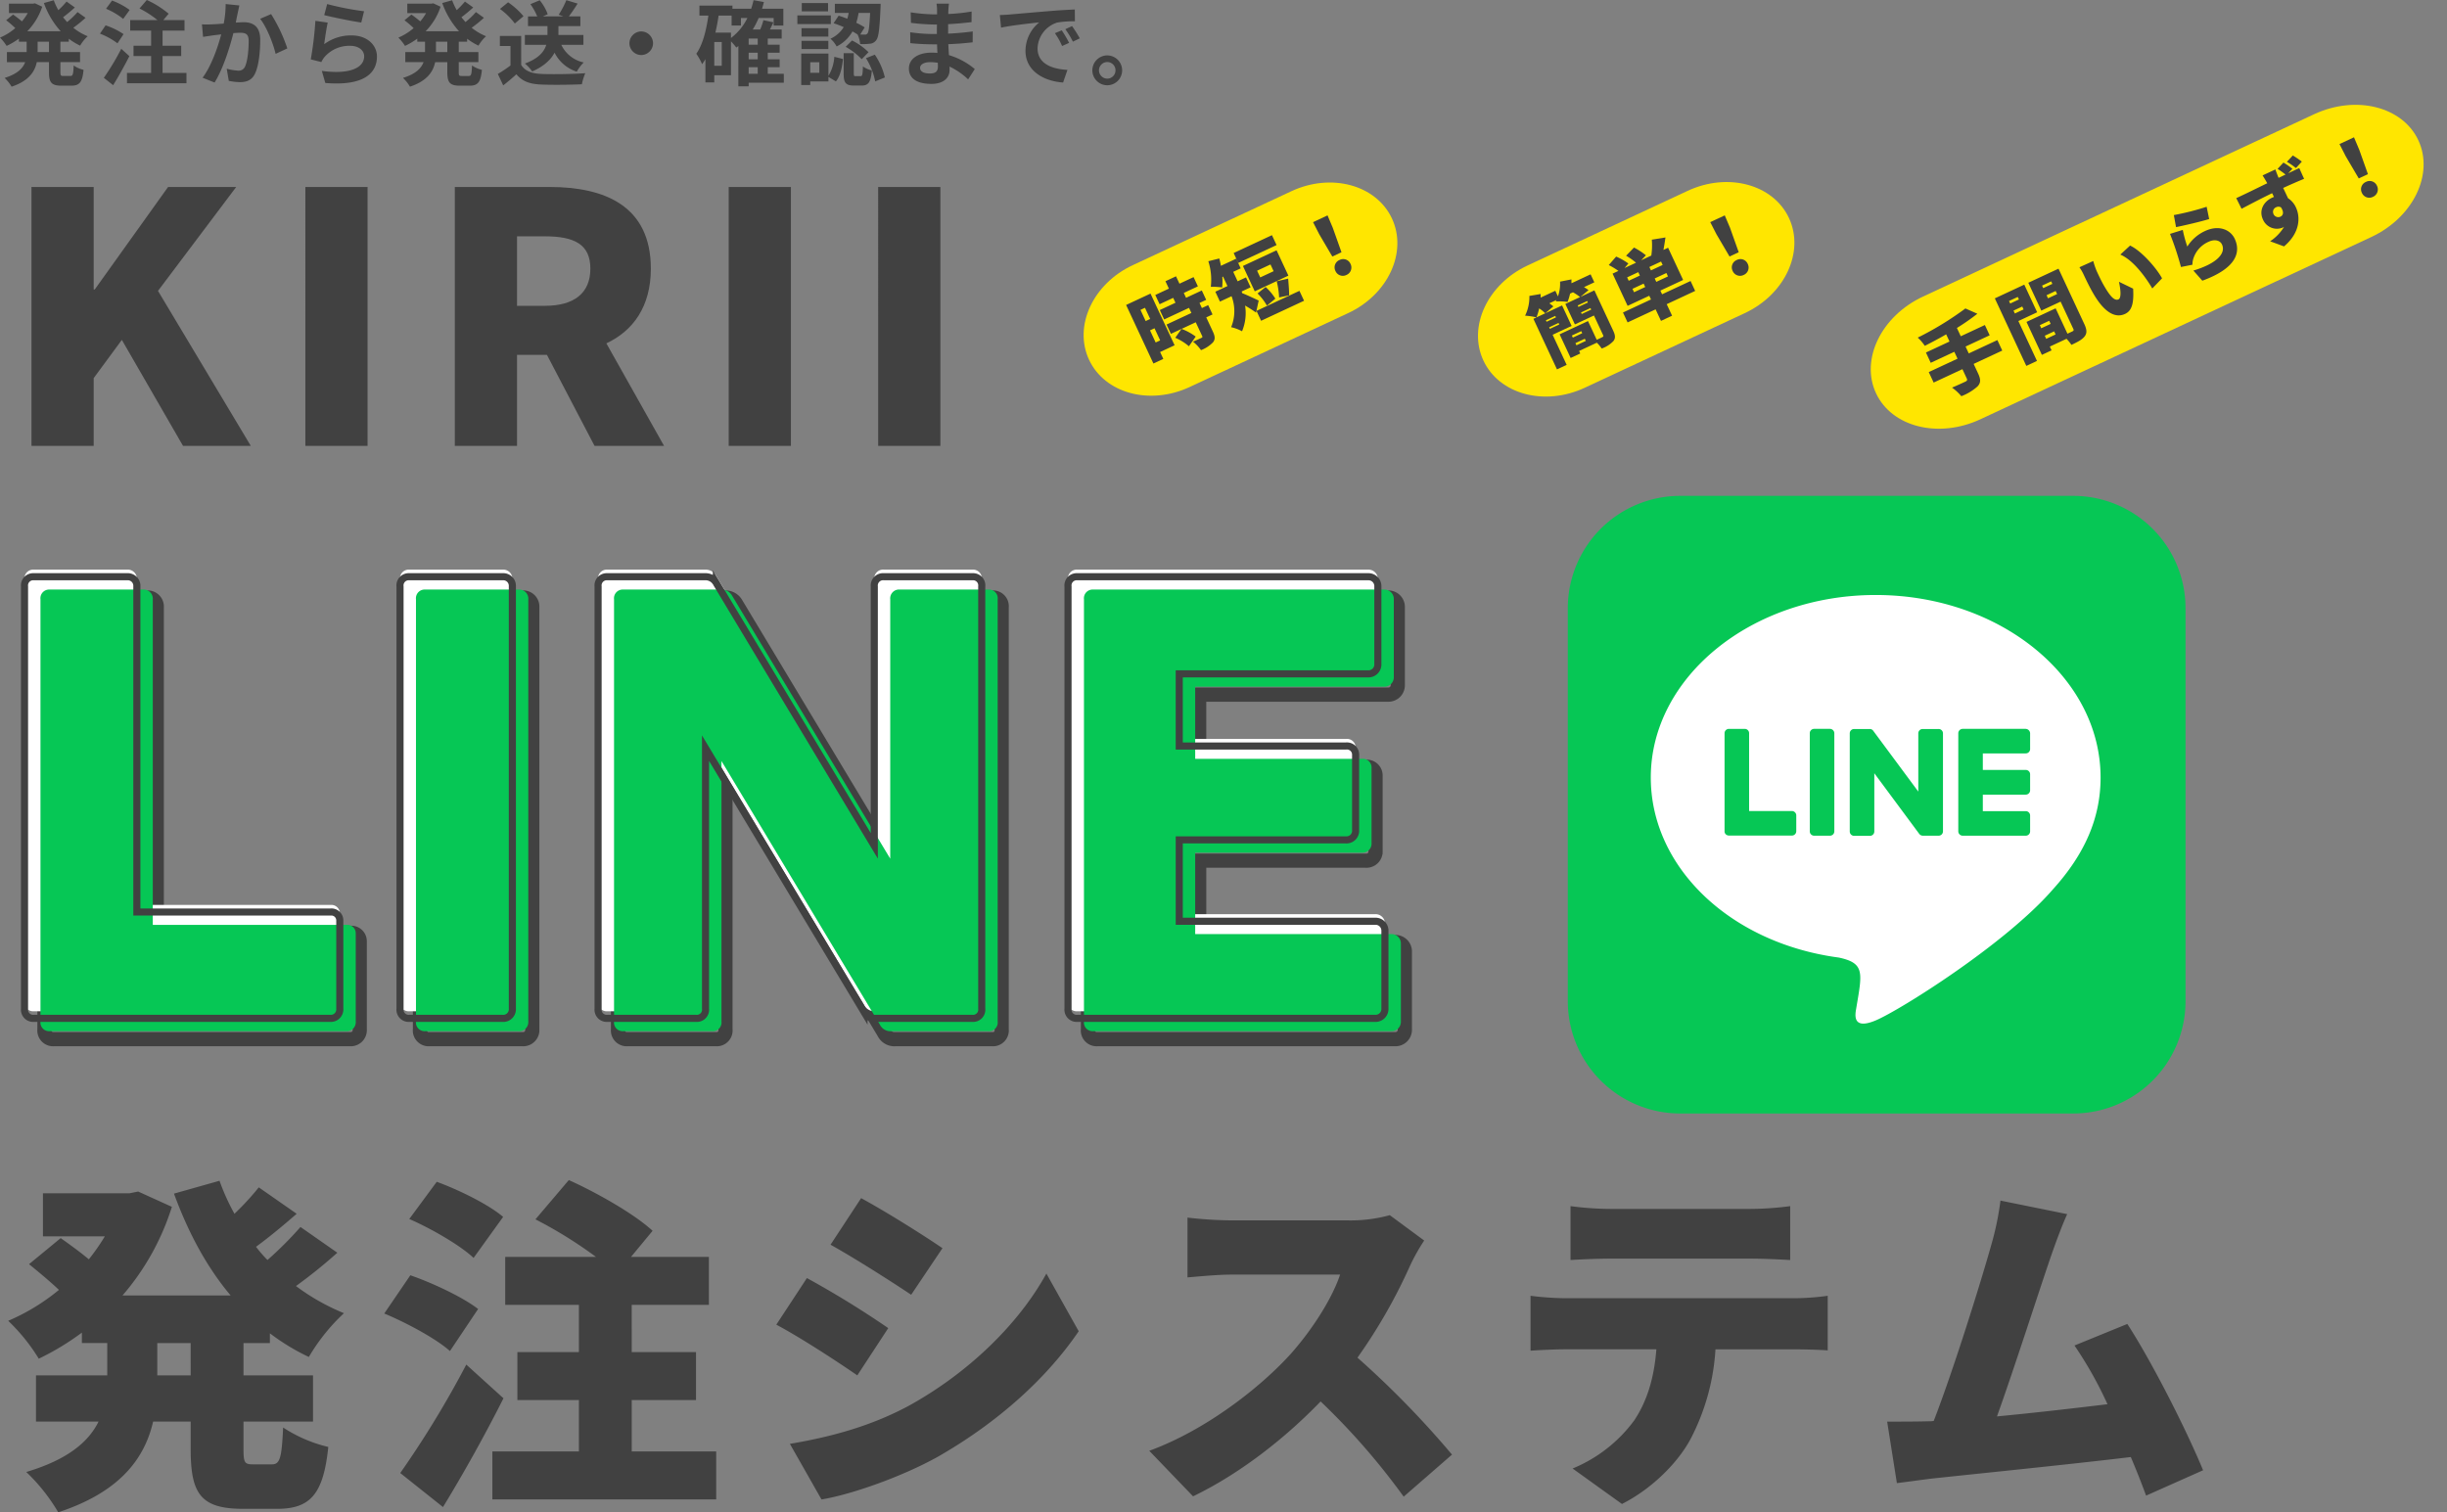
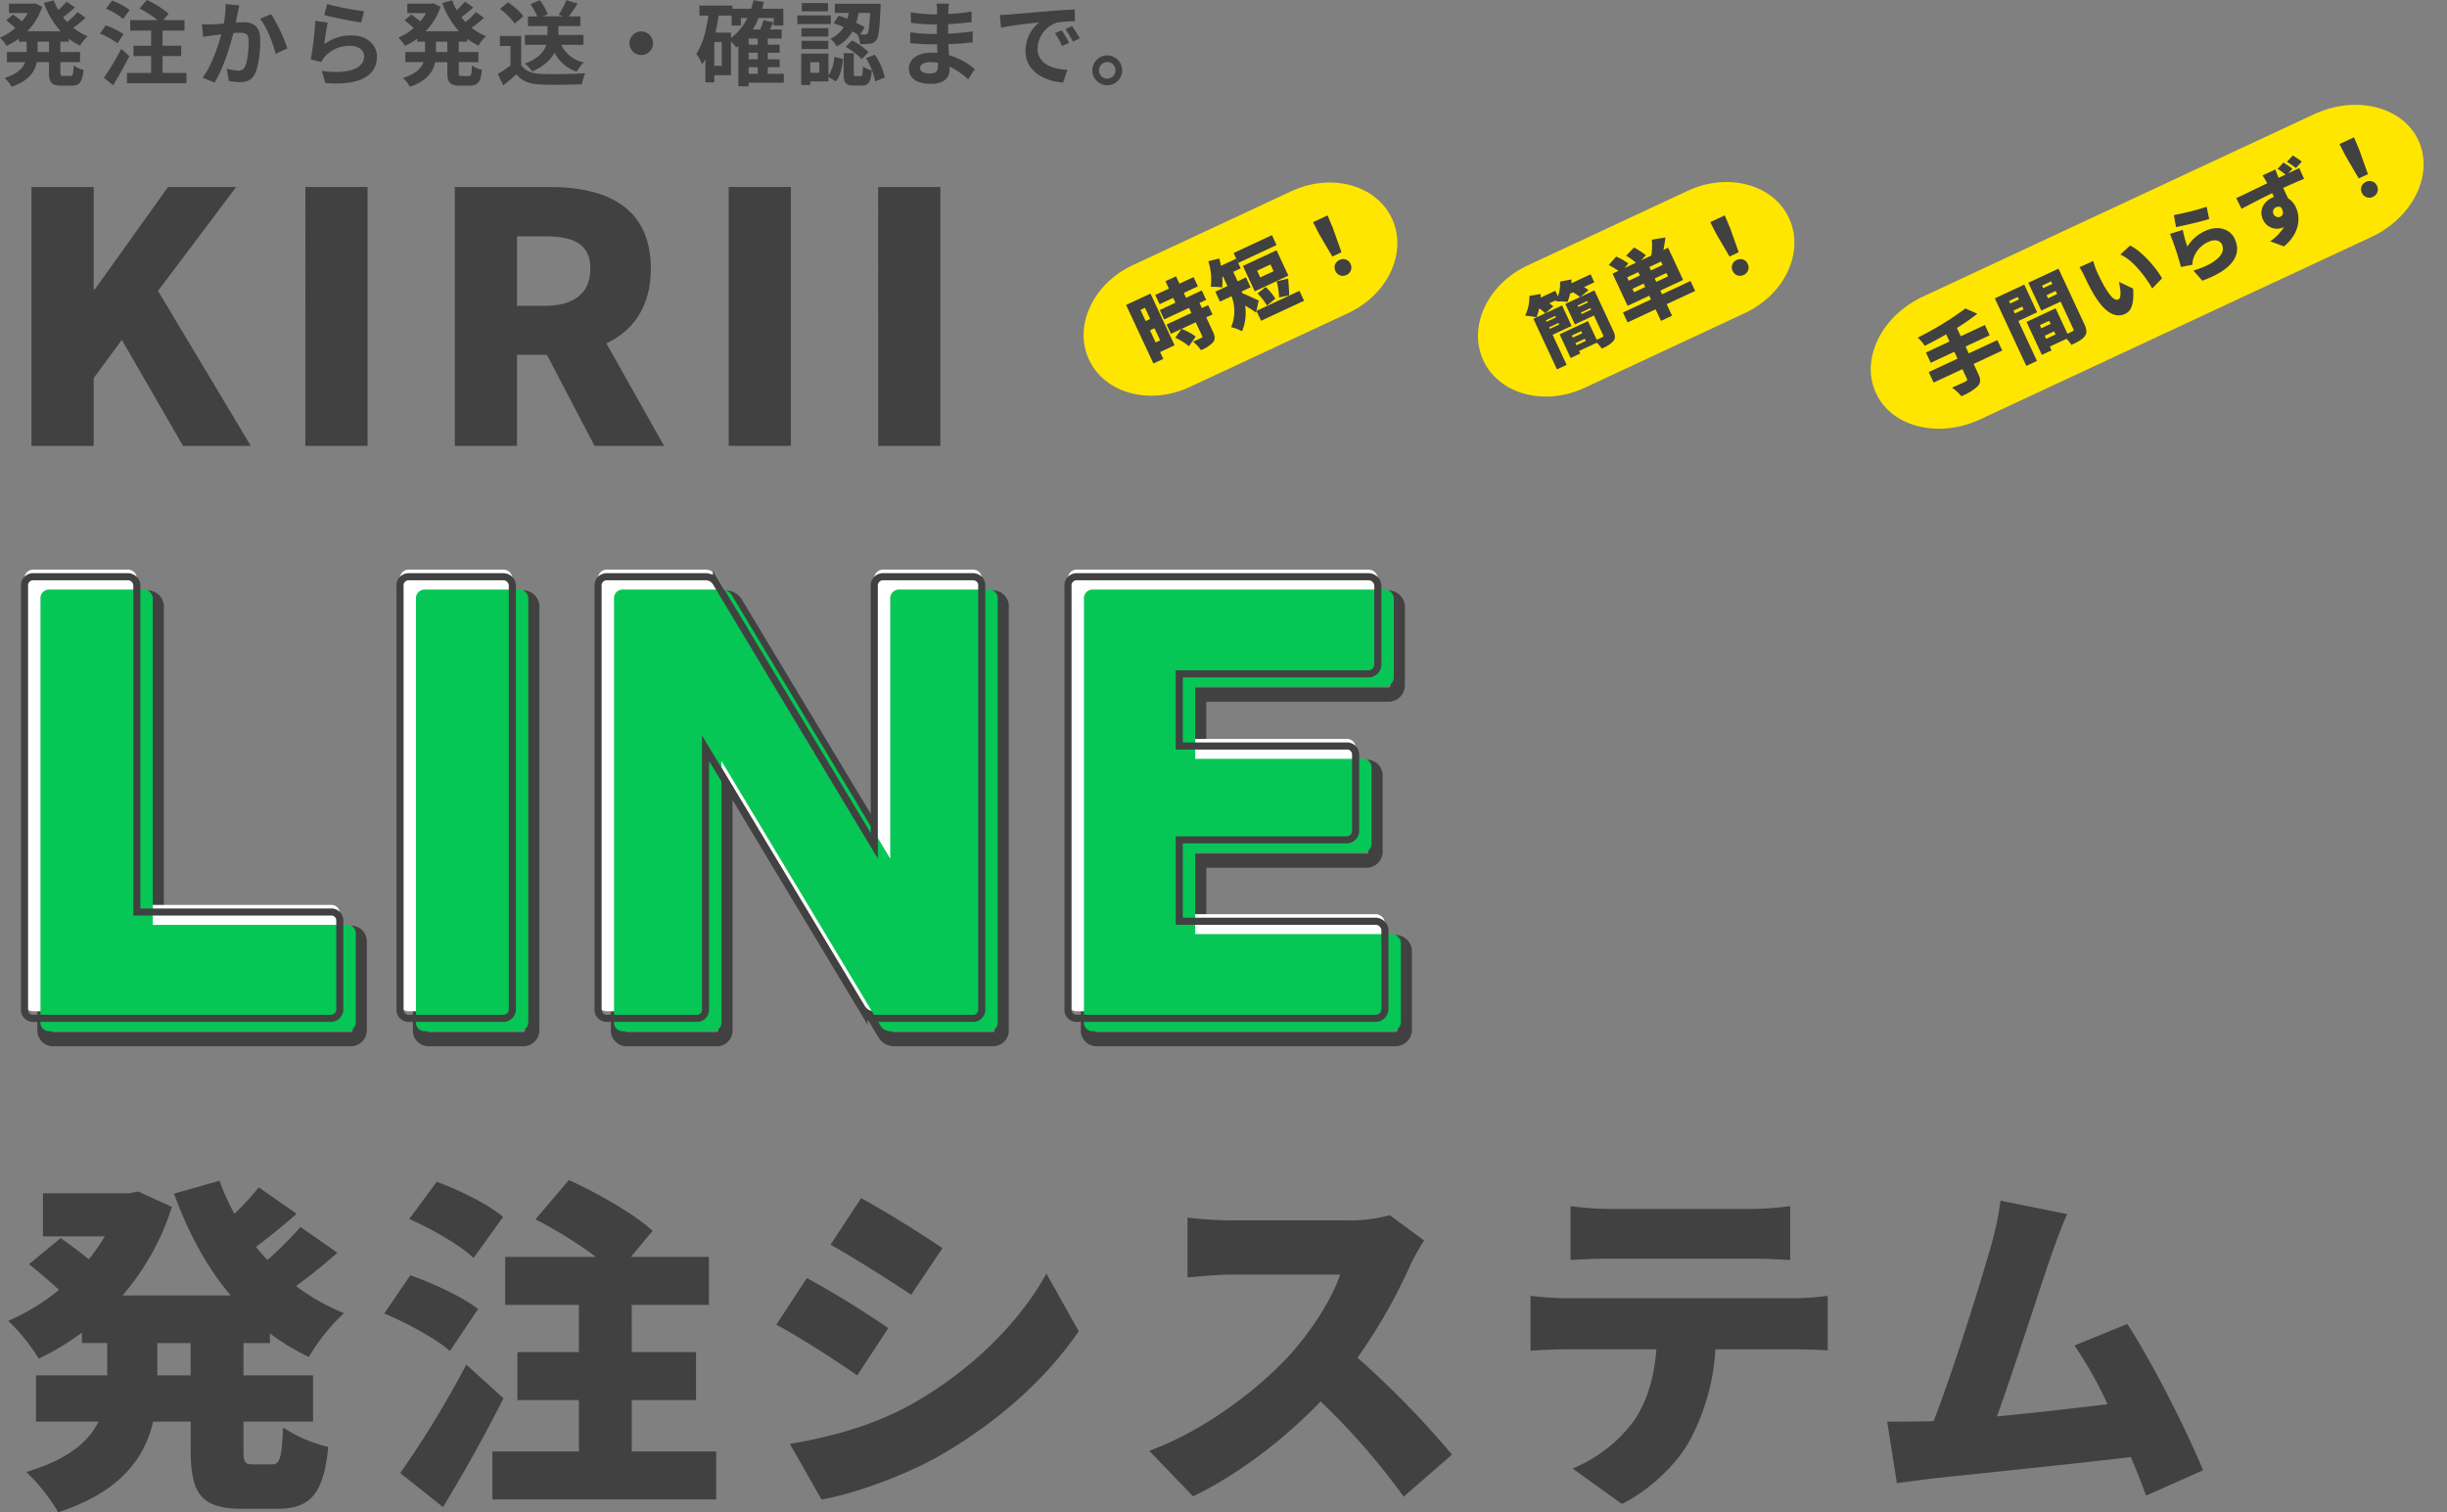
<svg xmlns="http://www.w3.org/2000/svg" width="689.949" height="426.472" viewBox="0 0 689.949 426.472">
  <rect x="0" y="0" width="689.949" height="426.472" fill="#808080" stroke="none" />
  <g id="mv_text_pc" transform="translate(-58.553 -166.23)">
    <g id="グループ_3471" data-name="グループ 3471" transform="translate(6.382 -49.196)">
      <path id="パス_68" data-name="パス 68" d="M67.306 508.474h83.691a2.533 2.533 0 002.6-2.754v-24.786a2.372 2.372 0 00-2.6-2.448H96.376v-91.8a2.571 2.571 0 00-2.758-2.754H67.306a2.456 2.456 0 00-2.6 2.754V505.72a2.456 2.456 0 002.6 2.754zm105.876 0h26.316a2.571 2.571 0 002.754-2.754V386.686a2.571 2.571 0 00-2.754-2.754h-26.316a2.456 2.456 0 00-2.6 2.754V505.72a2.456 2.456 0 002.6 2.754zm55.845 0h25.091a2.456 2.456 0 002.6-2.754v-73.44l44.678 74.358a3.288 3.288 0 003.213 1.836h27.387a2.456 2.456 0 002.6-2.754V386.686a2.456 2.456 0 00-2.6-2.754h-24.939a2.5 2.5 0 00-2.754 2.754v73.134l-44.523-74.052a3.435 3.435 0 00-3.213-1.836h-27.54a2.456 2.456 0 00-2.6 2.754V505.72a2.456 2.456 0 002.6 2.754zm132.5 0h84a2.651 2.651 0 002.754-2.754v-21.879a2.651 2.651 0 00-2.754-2.754h-55.238v-22.95h46.971a2.571 2.571 0 002.754-2.754v-21.114a2.456 2.456 0 00-2.754-2.6h-46.971v-20.35h53.244a2.651 2.651 0 002.754-2.754v-21.879a2.651 2.651 0 00-2.754-2.754h-82.008a2.456 2.456 0 00-2.6 2.754V505.72a2.456 2.456 0 002.6 2.754z" fill="none" stroke="#414141" stroke-width="4" />
      <path id="パス_67" data-name="パス 67" d="M14.688 6.426h83.691a2.533 2.533 0 002.6-2.754v-24.786a2.372 2.372 0 00-2.6-2.448H43.758v-91.8A2.571 2.571 0 0041-118.116H14.688a2.456 2.456 0 00-2.6 2.754V3.672a2.456 2.456 0 002.6 2.754zm105.876 0h26.316a2.571 2.571 0 002.754-2.754v-119.034a2.571 2.571 0 00-2.754-2.754h-26.316a2.456 2.456 0 00-2.6 2.754V3.672a2.456 2.456 0 002.6 2.754zm55.845 0H201.5a2.456 2.456 0 002.6-2.754v-73.44L248.778 4.59a3.288 3.288 0 003.213 1.836h27.387a2.456 2.456 0 002.6-2.754v-119.034a2.456 2.456 0 00-2.6-2.754h-24.939a2.5 2.5 0 00-2.754 2.754v73.134l-44.523-74.052a3.435 3.435 0 00-3.213-1.836h-27.54a2.456 2.456 0 00-2.6 2.754V3.672a2.456 2.456 0 002.6 2.754zm132.5 0h84a2.651 2.651 0 002.754-2.754v-21.879a2.651 2.651 0 00-2.754-2.754h-55.238v-22.95h46.971a2.571 2.571 0 002.754-2.754v-21.114a2.456 2.456 0 00-2.754-2.6h-46.971v-20.35h53.244a2.651 2.651 0 002.754-2.754v-21.879a2.651 2.651 0 00-2.754-2.754h-82.008a2.456 2.456 0 00-2.6 2.754V3.672a2.456 2.456 0 002.6 2.754z" transform="translate(47 494.182)" fill="#fff" />
-       <path id="パス_66" data-name="パス 66" d="M0 0h149.449v149.449H0z" transform="translate(506.583 369.871)" fill="#fff" />
      <path id="パス_65" data-name="パス 65" d="M8.428 0H25.97v-19.11l7.938-10.78L51.156 0h19.11L44.1-43.708l22.05-29.3H46.942L26.264-44.1h-.294v-28.91H8.428zm77.224 0h17.542v-73.01H85.652zm42.14 0h17.542v-25.676h8.428L167.188 0h19.6L170.52-28.91c7.546-3.528 12.544-10.388 12.544-21.07 0-17.64-12.936-23.03-28.518-23.03h-26.754zm17.542-39.494v-19.6h7.84c8.33 0 12.838 2.254 12.838 9.114s-4.512 10.486-12.838 10.486zM205.016 0h17.542v-73.01h-17.542zm42.14 0H264.7v-73.01h-17.544z" transform="translate(52.618 341.164)" fill="#414141" />
      <path id="パス_64" data-name="パス 64" d="M53.312-28.91H43.9v-9.114h9.408zm22.344-9.114v-2.744A61.809 61.809 0 0086.632-34.1a54.831 54.831 0 019.9-12.348A60.992 60.992 0 0183.006-54.1a144.212 144.212 0 0011.662-9.4L84.28-70.756a104.174 104.174 0 01-9.31 9.31 38.242 38.242 0 01-3.234-3.724c3.626-2.646 7.644-5.978 11.466-9.31L72.52-81.928a76.888 76.888 0 01-6.86 7.448 61.433 61.433 0 01-4.214-9.31l-12.838 3.626c4.018 10.976 9.212 20.678 15.974 28.714H34.1a70.551 70.551 0 0013.92-24.99l-9.506-4.312-2.45.49h-24.4v12.152h17.442a58.716 58.716 0 01-4.506 6.468c-2.45-2.058-5.586-4.312-7.938-5.978l-8.92 7.35c2.646 2.156 6.076 5 8.428 7.252A58.353 58.353 0 011.862-44.3a52.866 52.866 0 018.624 10.682 72.9 72.9 0 0012.152-7.35v2.94h7.154v9.114H9.7v13.034h17.64C24.6-10.29 18.816-5.194 6.958-1.666A52.318 52.318 0 0115.974 9.7c17.64-5.782 24.4-15.386 26.754-25.578h10.584v7.742c0 12.642 2.842 16.856 14.8 16.856h9.6c9.408 0 13.034-4.214 14.406-17.444A40.158 40.158 0 0179.38-14.21c-.392 8.526-.88 10.388-3.136 10.388h-5.39c-2.352 0-2.646-.49-2.646-4.41v-7.644h19.6V-28.91h-19.6v-9.114zM141.414-73.6c-4.116-3.528-12.544-7.644-18.718-9.9l-7.742 10.49c6.272 2.744 14.406 7.448 18.13 10.976zm-7.056 25.97c-4.312-3.332-12.838-7.35-19.11-9.506l-7.35 10.78c6.37 2.646 14.7 7.154 18.522 10.584zm-3.332 15.68a278.962 278.962 0 01-18.62 30.576l12.054 9.6a444.825 444.825 0 0017.052-30.674zm46.648 24.5v-14.5H195.8v-13.526h-18.13V-48.8h21.76v-13.528h-21.952l6.076-7.35c-5.194-4.8-15.778-10.78-23.618-14.308l-9.408 11.074a123.263 123.263 0 0117.052 10.584H142V-48.8h20.776v13.328h-17.344v13.524h17.346v14.5h-24.4V6.076h63.112V-7.448zm64.68-71.442l-8.624 13.134c6.86 3.822 16.856 10.192 22.736 14.112l8.82-13.132C259.7-68.6 249.214-75.166 242.354-78.89zM222.264-9.6l8.918 15.68c8.428-1.38 22.834-6.472 32.83-12.058 16.268-9.31 30.282-21.56 39.69-35.378l-9.114-16.268c-7.742 14.112-21.854 27.93-38.71 37.24-11.078 5.978-22.54 8.918-33.614 10.784zm4.8-46.746l-8.624 13.132c6.96 3.72 16.86 10.188 22.836 14.304L250-42.238a266.8 266.8 0 00-22.934-14.112zm174.05-10.588l-9.7-7.154a41.461 41.461 0 01-11.76 1.47H346.92a116.328 116.328 0 01-12.544-.784v16.856c2.744-.2 8.134-.784 12.544-.784h30.48c-2.058 6.272-7.35 14.9-13.72 22.148-8.722 9.7-24.206 21.756-40.082 27.538l12.346 12.838C348.782-.98 361.62-10.878 371.91-21.56a194.569 194.569 0 0123.422 26.852l13.622-11.858A261.087 261.087 0 00382.3-33.908a151.893 151.893 0 0014.8-25.872 54.906 54.906 0 014.014-7.154zm41.258-9.7v15.19c3.234-.2 7.938-.392 11.368-.392h39.2c3.724 0 7.742.2 11.368.392v-15.19a88.63 88.63 0 01-11.368.784h-39.2a88.631 88.631 0 01-11.368-.786zM431.1-51.352v15.484c2.744-.2 7.056-.392 9.9-.392h25.578c-.588 7.644-2.45 14.406-6.272 20.09A40.839 40.839 0 01442.96-2.646l13.916 10c8.918-4.508 16.562-12.446 19.894-19.4a62.5 62.5 0 006.468-24.206h21.952c2.94 0 7.056.1 9.7.294v-15.394a71.465 71.465 0 01-9.7.686H441a83.981 83.981 0 01-9.9-.686zm151.312-23.03L563.6-78.2a81.663 81.663 0 01-2.548 12.348c-2.94 10.486-10.584 35.084-16.268 49.784a7.417 7.417 0 01-1.47.1c-3.332.1-8.134.1-11.662.1l2.742 17.338c3.234-.392 7.35-.98 9.8-1.274 11.858-1.274 39.984-4.116 56.154-6.076A223.762 223.762 0 01604.66 5l16.072-7.154c-4.7-11.368-14.308-30.38-21.364-41.258l-14.9 6.076a110.925 110.925 0 019.31 16.562c-9.016 1.078-20.678 2.45-31.164 3.43 4.7-13.034 11.858-35.378 15.19-45.08 1.572-4.51 3.14-8.724 4.61-11.958z" transform="translate(52.618 632.196)" fill="#414141" />
      <path id="パス_63" data-name="パス 63" d="M14.688 6.426h83.691a2.533 2.533 0 002.6-2.754v-24.786a2.372 2.372 0 00-2.6-2.448H43.758v-91.8A2.571 2.571 0 0041-118.116H14.688a2.456 2.456 0 00-2.6 2.754V3.672a2.456 2.456 0 002.6 2.754zm105.876 0h26.316a2.571 2.571 0 002.754-2.754v-119.034a2.571 2.571 0 00-2.754-2.754h-26.316a2.456 2.456 0 00-2.6 2.754V3.672a2.456 2.456 0 002.6 2.754zm55.845 0H201.5a2.456 2.456 0 002.6-2.754v-73.44L248.778 4.59a3.288 3.288 0 003.213 1.836h27.387a2.456 2.456 0 002.6-2.754v-119.034a2.456 2.456 0 00-2.6-2.754h-24.939a2.5 2.5 0 00-2.754 2.754v73.134l-44.523-74.052a3.435 3.435 0 00-3.213-1.836h-27.54a2.456 2.456 0 00-2.6 2.754V3.672a2.456 2.456 0 002.6 2.754zm132.5 0h84a2.651 2.651 0 002.754-2.754v-21.879a2.651 2.651 0 00-2.754-2.754h-55.238v-22.95h46.971a2.571 2.571 0 002.754-2.754v-21.114a2.456 2.456 0 00-2.754-2.6h-46.971v-20.35h53.244a2.651 2.651 0 002.754-2.754v-21.879a2.651 2.651 0 00-2.754-2.754h-82.008a2.456 2.456 0 00-2.6 2.754V3.672a2.456 2.456 0 002.6 2.754z" transform="translate(51.495 499.8)" fill="#06c755" />
-       <path id="Icon_awesome-line" data-name="Icon awesome-line" d="M105.785 69.2v27.638a1.228 1.228 0 01-1.244 1.244h-4.432a1.286 1.286 0 01-1.011-.505L86.424 80.471v16.406a1.228 1.228 0 01-1.244 1.244h-4.432a1.228 1.228 0 01-1.248-1.244V69.235a1.228 1.228 0 011.244-1.244h4.393a1.173 1.173 0 011.011.544l12.678 17.106V69.235a1.228 1.228 0 011.244-1.244h4.43a1.229 1.229 0 011.283 1.205zm-31.88-1.248h-4.432a1.228 1.228 0 00-1.244 1.248v27.638a1.228 1.228 0 001.244 1.244h4.432a1.228 1.228 0 001.244-1.244V69.2a1.253 1.253 0 00-1.244-1.248zM63.214 91.123H51.123V69.2a1.228 1.228 0 00-1.244-1.244h-4.432A1.228 1.228 0 0044.2 69.2v27.638a1.143 1.143 0 00.35.855 1.311 1.311 0 00.855.35h17.77a1.228 1.228 0 001.244-1.243v-4.433a1.245 1.245 0 00-1.205-1.244zm65.9-23.171h-17.77A1.253 1.253 0 00110.1 69.2v27.638a1.253 1.253 0 001.244 1.244h17.767a1.228 1.228 0 001.244-1.244v-4.432a1.228 1.228 0 00-1.244-1.244H117.02V86.5h12.091a1.228 1.228 0 001.244-1.244v-4.474a1.228 1.228 0 00-1.244-1.244H117.02v-4.666h12.091a1.228 1.228 0 001.244-1.244V69.2a1.307 1.307 0 00-1.244-1.244zm45.059-33.94v110.917a31.666 31.666 0 01-31.763 31.49H31.491A31.691 31.691 0 010 144.657V33.741A31.691 31.691 0 0131.763 2.25h110.916a31.666 31.666 0 0131.49 31.763zm-23.952 47.664c0-28.38-28.458-51.473-63.409-51.473S23.4 53.3 23.4 81.676c0 25.426 22.549 46.73 53.028 50.774 7.426 1.594 6.57 4.315 4.9 14.307-.272 1.594-1.283 6.259 5.482 3.421s36.506-21.5 49.84-36.817c9.178-10.108 13.571-20.333 13.571-31.685z" transform="translate(494.223 353.013)" fill="#06c755" />
      <path id="パス_62" data-name="パス 62" d="M14.482-7.384h-3.2v-2.938h3.2zm5.59-2.938v-.832a18.118 18.118 0 003.2 1.95 11.116 11.116 0 012.128-2.652 15.88 15.88 0 01-4.056-2.392 34.762 34.762 0 003.456-2.808l-2.262-1.612A21.828 21.828 0 0119.6-15.86c-.39-.442-.78-.884-1.144-1.352 1.066-.78 2.262-1.794 3.328-2.756l-2.34-1.664a24.553 24.553 0 01-2.314 2.418A18.061 18.061 0 0115.834-22l-2.782.78a23.786 23.786 0 004.732 7.956H8.372a18.084 18.084 0 004.212-6.916l-2.054-.962-.546.1H3.2v2.652h5.3a14.544 14.544 0 01-1.638 2.34 34.584 34.584 0 00-2.5-1.924l-1.95 1.612a27.749 27.749 0 012.574 2.21 16.086 16.086 0 01-4.31 2.686 13.445 13.445 0 011.872 2.34 21.252 21.252 0 003.458-2.054v.858H8.19v2.938H2.626v2.834h5.148C7.124-2.808 5.564-1.2 1.976-.1a11.785 11.785 0 011.976 2.47c4.81-1.616 6.526-4.19 7.098-6.92h3.432v2.834c0 2.886.7 3.8 3.51 3.8h2.834c2.288 0 3.094-1.04 3.406-4.472a7.7 7.7 0 01-2.782-1.226c-.1 2.444-.234 2.964-.91 2.964h-2c-.728 0-.832-.156-.832-1.092V-4.55h5.538v-2.834h-5.54v-2.938zm17.16-8.944a20.3 20.3 0 00-4.966-2.652l-1.69 2.318a19.632 19.632 0 014.836 2.86zm-1.716 6.812a20.925 20.925 0 00-5.07-2.47l-1.586 2.34a19.988 19.988 0 014.94 2.73zm-.65 4.134a69.257 69.257 0 01-4.914 8.19l2.626 2.08c1.56-2.522 3.2-5.486 4.576-8.19zm11.648 6.812v-4.758h5.252v-2.912h-5.252v-4.264H52.7v-2.964h-5.98l1.51-1.794a26.058 26.058 0 00-6.162-3.874l-2.054 2.392a27.817 27.817 0 015.07 3.276h-7.7v2.964h5.9v4.264h-4.96v2.912h4.966v4.758h-6.812V1.4h16.77v-2.908zM68.172-20.54l-3.872-.39a28.819 28.819 0 01-.546 5.512c-1.326.1-2.548.182-3.354.208a24.824 24.824 0 01-2.782 0l.312 3.536c.78-.13 2.158-.312 2.886-.442.494-.052 1.3-.156 2.236-.26-.938 3.562-2.732 8.814-5.252 12.22L61.178 1.2c2.392-3.822 4.316-9.984 5.3-13.936.728-.052 1.378-.1 1.794-.1 1.638 0 2.522.286 2.522 2.366 0 2.574-.338 5.72-1.04 7.2a1.927 1.927 0 01-1.95 1.118 15.233 15.233 0 01-3.2-.546l.578 3.426a16.82 16.82 0 003.12.364c1.95 0 3.406-.572 4.264-2.392 1.118-2.262 1.482-6.474 1.482-9.542 0-3.744-1.95-4.966-4.706-4.966-.546 0-1.326.052-2.184.1.182-.936.364-1.9.546-2.678.13-.646.312-1.478.468-2.154zm8.944 2.44l-3.094 1.33c1.846 2.288 3.692 6.994 4.368 9.88l3.3-1.534a44.939 44.939 0 00-4.574-9.676zm15.808-2.83l-.832 3.12c2.028.52 7.826 1.742 10.452 2.08l.78-3.172a79.58 79.58 0 01-10.4-2.028zm.156 5.23l-3.48-.5a95.92 95.92 0 01-1.3 10.87l2.99.754a6.3 6.3 0 01.962-1.508 9.256 9.256 0 017.228-3.068c2.262 0 3.874 1.248 3.874 2.938 0 3.3-4.134 5.2-11.934 4.134l.98 3.406c10.816.91 14.56-2.73 14.56-7.462 0-3.146-2.652-5.954-7.2-5.954a12.727 12.727 0 00-7.67 2.47c.184-1.48.652-4.654.99-6.08zm33.72 8.316h-3.2v-2.938h3.2zm5.59-2.938v-.832a18.118 18.118 0 003.2 1.95 11.116 11.116 0 012.132-2.652 15.88 15.88 0 01-4.056-2.392 34.761 34.761 0 003.458-2.808l-2.262-1.612a21.827 21.827 0 01-2.938 2.808c-.39-.442-.78-.884-1.144-1.352 1.066-.78 2.262-1.794 3.328-2.756l-2.34-1.664a24.553 24.553 0 01-2.314 2.418 18.061 18.061 0 01-1.3-2.782l-2.782.78a23.786 23.786 0 004.728 7.956h-9.412a18.084 18.084 0 004.212-6.916l-2.054-.962-.546.1h-6.786v2.652h5.3a14.544 14.544 0 01-1.638 2.34 34.584 34.584 0 00-2.5-1.924l-1.95 1.612a27.748 27.748 0 012.574 2.21 16.086 16.086 0 01-4.3 2.682 13.445 13.445 0 011.872 2.34 21.251 21.251 0 003.458-2.054v.858h2.184v2.938h-5.564v2.834h5.148c-.65 1.742-2.21 3.354-5.8 4.446a11.785 11.785 0 011.976 2.47c4.81-1.612 6.526-4.186 7.1-6.916h3.426v2.834c0 2.886.7 3.8 3.51 3.8h2.834c2.288 0 3.094-1.04 3.406-4.472a7.7 7.7 0 01-2.782-1.222c-.1 2.444-.234 2.964-.91 2.964h-2c-.728 0-.832-.156-.832-1.092V-4.55h5.538v-2.834h-5.538v-2.938zm32.786.884v-2.782h-7.046v-2.5h6.188v-2.73h-3.25c.754-.988 1.638-2.288 2.47-3.614l-3.172-.962a25.821 25.821 0 01-2.158 4.108l1.326.468h-5.8l1.378-.6a13.453 13.453 0 00-2.258-3.95l-2.626 1.1a17.123 17.123 0 011.924 3.458h-2.6v2.73h5.486v2.5h-6.37v2.782h6.032c-.572 1.872-2.08 3.822-6.032 5.278a9.724 9.724 0 012.054 2.236c3.38-1.482 5.278-3.354 6.318-5.3a10.644 10.644 0 006.266 5.356 11.343 11.343 0 011.95-2.6 9.084 9.084 0 01-6.318-4.966zm-16.9-8.06a20.82 20.82 0 00-4.342-3.926l-2.288 1.872a19.675 19.675 0 014.186 4.108zm-.65 5.564h-6.006V-9.1h2.99v5.486a34.146 34.146 0 01-3.562 2.392L142.558 2c1.43-1.092 2.574-2.106 3.718-3.12 1.69 2.028 3.822 2.756 7.02 2.886 3.094.13 8.32.078 11.44-.078a16.194 16.194 0 01.962-3.12c-3.458.26-9.308.338-12.35.208-2.7-.1-4.654-.806-5.72-2.548zm33.852-1.274a3.351 3.351 0 00-3.328 3.328 3.351 3.351 0 003.328 3.328 3.351 3.351 0 003.328-3.328 3.351 3.351 0 00-3.326-3.328zM211.77-3.12h2.548v1.846h-2.548zm-4.992-9.75h-4.394c.364-1.56.676-3.172.91-4.81h3.666v2.808h2.626V-17h1.82a15.683 15.683 0 01-4.628 5.642zm-2.6 9.334h-2.106v-6.682h2.106zm10.14-5.928h-2.548v-1.742h2.548zm0 4.108h-2.548V-7.2h2.548zm7.358 4.082h-4.524V-3.12h3.354v-2.236h-3.354V-7.2h3.354v-2.264h-3.354v-1.742h3.926v-2.548h-3.328c.338-.65.676-1.326.988-2.028l-2.808-.6a18.66 18.66 0 01-.91 2.626h-2.106A21.2 21.2 0 00214.578-17h4.238v2.132h2.73V-19.6h-6.006a39.84 39.84 0 00.52-1.9l-2.912-.52a23.592 23.592 0 01-.676 2.418h-5.278v-.884h-9.308v2.808h2.522c-.6 4.238-1.586 8.164-3.406 10.764a15.767 15.767 0 011.638 2.938 13.541 13.541 0 00.936-1.43V1.17h2.5V-.858h4.706v-9.568a21.532 21.532 0 011.508 1.768c.182-.13.39-.286.572-.442V2.262h2.912V1.248h9.906zm24.336-17.16c-.182 3.848-.39 5.382-.754 5.8a.808.808 0 01-.78.312c-.26 0-.7 0-1.248-.026l1.248-2a21.044 21.044 0 00-2.366-1.3 20.556 20.556 0 00.65-2.782zm-10.3 2.912a30.363 30.363 0 012.86 1.092 8.552 8.552 0 01-3.744 3.276 7.345 7.345 0 011.742 2.184 10.573 10.573 0 004.472-4.238c.52.286.988.572 1.43.858a7.462 7.462 0 01.728 2.7 17.486 17.486 0 002.808-.1 2.325 2.325 0 001.716-.988c.7-.832.962-3.25 1.222-9.126.026-.364.026-1.144.026-1.144h-12.9v2.574h3.9q-.156.819-.39 1.638c-.832-.312-1.664-.624-2.444-.858zm3.406 6.656a19.469 19.469 0 014.524 3.484l1.924-1.976a18.058 18.058 0 00-4.654-3.3zm-4.966-12.35h-7.41v2.34h7.41zm.78 3.484H225.5v2.444h9.438zm-.7 3.614h-7.566v2.366h7.566zm-7.566 5.876h7.566v-2.314h-7.566zm5.018 6.708h-2.548v-2.99h2.548zm2.574-5.434h-7.67V1.9h2.548V.884h5.122V-.39l2.108 1.274c1.274-1.534 1.742-4 2-6.318l-2.444-.624A11.733 11.733 0 01234.26-.7zM241.93-.6c-.468 0-.52-.078-.52-.806v-5.666h-2.86v5.694c0 2.574.494 3.432 2.938 3.432h2.132c1.846 0 2.6-.858 2.886-4.264a7.45 7.45 0 01-2.522-1.118c-.078 2.392-.182 2.73-.676 2.73zm2.912-5.07a19.224 19.224 0 012.6 6.552l2.73-1.118a19.316 19.316 0 00-2.834-6.422zM260.1-2.938c0-.884 1.014-1.612 2.86-1.612a14.44 14.44 0 012.132.182c.026.468.026.832.026 1.118 0 1.508-.91 1.9-2.288 1.9-1.79-.002-2.73-.6-2.73-1.588zm8.138-18.1h-3.51a10.452 10.452 0 01.156 1.794v1.222h-1.014a48.541 48.541 0 01-6.422-.572l.078 2.964a59.769 59.769 0 006.37.468h.962c-.026.884-.026 1.82-.026 2.678h-1.248a45.943 45.943 0 01-6.266-.494l.026 3.068c1.716.208 4.68.338 6.188.338h1.352c.026.78.052 1.612.1 2.418a16.329 16.329 0 00-1.612-.078c-4 0-6.422 1.846-6.422 4.472 0 2.756 2.184 4.342 6.344 4.342 3.432 0 5.122-1.716 5.122-3.926 0-.286 0-.6-.026-.962a19.929 19.929 0 015.26 3.618l1.872-2.912a20.356 20.356 0 00-7.28-3.926c-.078-1.04-.13-2.106-.182-3.094 2.5-.078 4.524-.26 6.864-.52l.026-3.068a79.997 79.997 0 01-6.942.624v-2.678a98.297 98.297 0 006.6-.572l.026-2.99a54.492 54.492 0 01-6.578.7c0-.416 0-.806.026-1.066a17.559 17.559 0 01.16-1.844zm14.352 3.2l.338 3.562c3.016-.65 8.32-1.222 10.764-1.482a10.4 10.4 0 00-3.874 8.034c0 5.642 5.148 8.554 10.608 8.918l1.222-3.562c-4.42-.234-8.424-1.768-8.424-6.058a7.9 7.9 0 015.512-7.28 27.01 27.01 0 015.018-.364l-.026-3.328c-1.846.078-4.68.234-7.358.468-4.758.39-9.048.78-11.232.962-.49.054-1.504.106-2.544.132zm17.45 4.318l-1.924.806a20.06 20.06 0 012.028 3.614l1.976-.884a32.271 32.271 0 00-2.08-3.536zm2.912-1.2l-1.9.884a22.872 22.872 0 012.132 3.51l1.95-.936a38.89 38.89 0 00-2.182-3.454zm9.906 8.268a4.222 4.222 0 00-4.186 4.212 4.222 4.222 0 004.186 4.212 4.211 4.211 0 004.212-4.212 4.211 4.211 0 00-4.212-4.208zm0 6.552a2.342 2.342 0 01-2.314-2.34 2.342 2.342 0 012.314-2.34 2.33 2.33 0 012.34 2.34 2.33 2.33 0 01-2.34 2.34z" transform="translate(51.495 237.5)" fill="#414141" />
      <path id="パス_61" data-name="パス 61" d="M61.688 502.608h83.691a2.533 2.533 0 002.6-2.754v-24.786a2.372 2.372 0 00-2.6-2.448H90.758v-91.8A2.571 2.571 0 0088 378.066H61.688a2.456 2.456 0 00-2.6 2.754v119.034a2.456 2.456 0 002.6 2.754zm105.876 0h26.316a2.571 2.571 0 002.754-2.754V380.82a2.571 2.571 0 00-2.754-2.754h-26.316a2.456 2.456 0 00-2.6 2.754v119.034a2.456 2.456 0 002.6 2.754zm55.845 0H248.5a2.456 2.456 0 002.6-2.754v-73.44l44.678 74.358a3.288 3.288 0 003.213 1.836h27.387a2.456 2.456 0 002.6-2.754V380.82a2.456 2.456 0 00-2.6-2.754h-24.939a2.5 2.5 0 00-2.754 2.754v73.134l-44.523-74.052a3.435 3.435 0 00-3.213-1.836h-27.54a2.456 2.456 0 00-2.6 2.754v119.034a2.456 2.456 0 002.6 2.754zm132.5 0h84a2.651 2.651 0 002.754-2.754v-21.879a2.651 2.651 0 00-2.754-2.754h-55.238v-22.95h46.971a2.571 2.571 0 002.754-2.754v-21.114a2.456 2.456 0 00-2.754-2.6h-46.971v-20.35h53.244a2.651 2.651 0 002.754-2.754V380.82a2.651 2.651 0 00-2.754-2.754h-82.008a2.456 2.456 0 00-2.6 2.754v119.034a2.456 2.456 0 002.6 2.754z" fill="none" stroke="#414141" stroke-width="2" />
    </g>
    <g id="グループ_3541" data-name="グループ 3541">
      <g id="グループ_3470" data-name="グループ 3470" transform="rotate(-25 725.719 -640.128)">
        <path id="パス_69" data-name="パス 69" d="M22.438 0H71.8c12.392 0 22.438 8.488 22.438 18.96S84.192 37.919 71.8 37.919H22.438C10.046 37.919 0 29.431 0 18.96S10.046 0 22.438 0z" transform="translate(15.7 11.477)" fill="#ffe600" />
        <path id="パス_70" data-name="パス 70" d="M5.773-15.341v3.473H4.37v-3.473zM4.37-5.2v-3.77h1.4v3.77zm4.508-13.11h-7.59V-.092H4.37v-2.139h4.508zM15.3-1.932a15.674 15.674 0 00-2.7-3.657L9.936-4.071a15.257 15.257 0 012.484 3.8zm7.061-8.142v-2.921h-4.9v-1.518h4.389v-2.875h-4.393v-2.3h-3.289v2.3H9.936v2.875h4.232v1.518H9.292v2.921h7.728v1.587H9.292v2.9h7.728v4.3c0 .3-.115.368-.46.368s-1.587 0-2.553-.046a11.361 11.361 0 011.035 3.128A9.375 9.375 0 0019 1.61c1.01-.483 1.286-1.31 1.286-2.829v-4.37h1.955v-2.9h-1.955v-1.587zM33.9-1.265v3.082h13.365v-3.082zm9.108-8.1h-4.161v-2.093h4.163zm3.243-4.991H35.788v7.889h10.465zm.621-4.416H34.96v3.082h11.914zM40.181-2.139a15.869 15.869 0 00-1.1-4.14l-2.829.69a16.248 16.248 0 01.943 4.232zm3.91.8c.529-1.081 1.127-2.737 1.748-4.393L42.6-6.417A24.033 24.033 0 0141.285-2zm-8.4-2.3c-.483-.575-2.415-2.921-3.335-3.864l.069-.483h2.783v-3.082h-2.6v-2.944h2.323v-3.008h-4.755c.184-.69.345-1.38.46-2.07l-3.128-.6a17.111 17.111 0 01-2.415 6.831 19.556 19.556 0 012.829 1.518 16.049 16.049 0 001.288-2.668h.23v2.944h-3.772v3.082h3.611a11.8 11.8 0 01-3.8 7.866 11.719 11.719 0 012.3 2.346 13.29 13.29 0 003.841-6.21c.718 1.037 1.48 2.21 1.96 3.107zm24.063-2.479h2.852l.69-7.268.138-3.818h-4.508l.138 3.818zM61.18.276a2.272 2.272 0 002.346-2.346 2.235 2.235 0 00-2.346-2.3 2.235 2.235 0 00-2.346 2.3A2.259 2.259 0 0061.18.276z" transform="translate(30.412 39.165)" fill="#414141" />
      </g>
      <g id="グループ_3468" data-name="グループ 3468" transform="rotate(-25 781.719 -892.728)">
        <path id="パス_72" data-name="パス 72" d="M22.635 0h49.8c12.5 0 22.635 8.52 22.635 19.031S84.932 38.062 72.431 38.062h-49.8C10.134 38.062 0 29.541 0 19.031S10.134 0 22.635 0z" transform="translate(14.872 11.27)" fill="#ffe600" />
        <path id="パス_71" data-name="パス 71" d="M10.051-1.679v-.667h2.921v.667zm2.921-3.036v.644h-2.921v-.644zM5.221-9.039v-.483h2.921v.483zm9.913 0v-.483h2.944v.483zm-6.992-2.668v.46H5.221v-.46zm9.936.46h-2.944v-.46h2.944zm-6.946-2.323H2.208V2.162h3.013V-7.2h5.911zm10.994-4.554h-5.957c.161-.322.322-.667.46-.989l-3.174-.787a10.587 10.587 0 01-2.3 3.519v-1.748H6.578c.161-.3.3-.621.437-.92L3.91-19.9a11.979 11.979 0 01-3.45 4.536 19.794 19.794 0 012.714 1.794 16.937 16.937 0 001.748-1.978 9.654 9.654 0 01.966 1.978l2.9-.8a8.576 8.576 0 00-.667-1.265h2.229l-.345.276a19.9 19.9 0 012.944 1.541 12.933 12.933 0 001.633-1.817h.9a13.258 13.258 0 011.242 2.07h-4.58V-7.2h5.934v6.118c0 .322-.115.414-.46.414-.253 0-.989.023-1.725 0v-5.818H7.061v7.36h2.99V.092h5.52a10.322 10.322 0 01.552 2.07 8.352 8.352 0 003.864-.506c.92-.46 1.2-1.242 1.2-2.691V-13.57h-4.37l2.9-.759a9.656 9.656 0 00-.805-1.311h3.22zM31.1-8.372V-9.43h3.473v1.058zm3.473-3.565H31.1v-1.058h3.473zm7.084 0h-3.638v-1.058h3.634zm0 3.565h-3.638V-9.43h3.634zm5.221 3.864h-8.859v-1.15H45.1v-10.028h-1.446a89.418 89.418 0 002-2.944l-3.749-1.058a19.825 19.825 0 01-2.024 4h-3.15l1.794-.713a19.4 19.4 0 00-2.116-3.4l-2.99 1.15a19.573 19.573 0 011.7 2.967h-3.563l1.518-.713a18.263 18.263 0 00-2.3-3.22l-2.9 1.288a19.648 19.648 0 011.771 2.645H27.83v10.026h6.739v1.15h-8.717v3.082h8.717v3.588h3.45v-3.588h8.855zm12.88-1.61h2.852l.69-7.268.138-3.818h-4.512l.138 3.818zM61.18.276a2.272 2.272 0 002.346-2.346 2.235 2.235 0 00-2.346-2.3 2.235 2.235 0 00-2.346 2.3A2.259 2.259 0 0061.18.276z" transform="translate(30.412 39.165)" fill="#414141" />
      </g>
      <g id="グループ_3469" data-name="グループ 3469" transform="rotate(-25 857.782 -1136.843)">
        <path id="パス_74" data-name="パス 74" d="M23.566 0h121.6c13.015 0 23.566 8.55 23.566 19.1s-10.551 19.1-23.566 19.1h-121.6C10.551 38.2 0 29.645 0 19.1S10.551 0 23.566 0z" transform="translate(15.263 11.316)" fill="#ffe600" />
        <path id="パス_73" data-name="パス 73" d="M22.2-7.866h-8.9v-2.139h7.5v-3.2h-7.5v-2.576a62.61 62.61 0 006.923-1.2L17.8-19.757a87.778 87.778 0 01-15.661 1.771 12.39 12.39 0 01.828 2.944c2.185-.069 4.508-.184 6.831-.391v2.233H2.461v3.2H9.8v2.139H.851V-4.6H9.8v2.921c0 .46-.207.621-.736.621-.552 0-2.53 0-4.117-.069A14.156 14.156 0 016.3 2.185a14.714 14.714 0 005.313-.575c1.244-.51 1.681-1.357 1.681-3.22V-4.6h8.9zm12.627 5.5v-.966h2.921v.966zm2.921-4.255v.966h-2.926v-.966zm-7.912-5.957v-.9h2.714v.9zm10.281.069v-.966h2.829v.966zm-7.567-3.956v.782h-2.719v-.782zm10.4 0v.782h-2.838v-.782zm-7.268 6.233v-8.6h-9.163V2.185h3.312v-12.42zm10.649-8.6h-9.393v8.671h6v8.487c0 .391-.138.529-.552.529h-1.515v-7.894h-9.062V1.219h3.013V.046h5.2a11.994 11.994 0 01.529 2.139c2.024 0 3.4-.069 4.439-.621 1.012-.552 1.334-1.5 1.334-3.2zm9.8 2.185l-4.289-.053a13.733 13.733 0 01.207 2.484c0 1.449.023 4.094.253 6.279.644 6.279 2.9 8.6 5.635 8.6 2 0 3.473-1.426 5.083-5.5L60.214-8.28c-.345 1.564-1.15 4.439-2.208 4.439-1.334 0-1.794-2.116-2.07-5.129-.138-1.541-.138-3.036-.138-4.554a21.531 21.531 0 01.322-3.128zm11.247.437L63.8-15.065c2.691 2.944 3.818 8.993 4.14 12.466l3.7-1.426c-.202-3.312-2.019-9.545-4.273-12.19zm14.812-2.576l-.874 3.335c1.817.46 7.015 1.564 9.43 1.886L91.563-17a72.756 72.756 0 01-9.384-1.791zm.529 4.853l-3.749-.506a83.557 83.557 0 01-1.15 9.775l3.2.782a5.853 5.853 0 01.943-1.426 7.719 7.719 0 015.943-2.512c1.84 0 3.082.966 3.082 2.277 0 2.806-3.7 4.255-10.419 3.266L81.65 1.38c10.12.874 13.271-2.6 13.271-6.854 0-2.829-2.346-5.52-6.67-5.52a11.586 11.586 0 00-6.371 1.863 35.518 35.518 0 01.828-4.807zm25.07 6.831a1.4 1.4 0 011.438-1.498 1.46 1.46 0 011.265.621c.253 1.771-.506 2.3-1.265 2.3a1.467 1.467 0 01-1.449-1.428zm8.671-12.052l-2.254.92a25.217 25.217 0 011.357 2.392c-.759.023-1.518.023-2.162.023v-.253c.023-.414.115-1.84.184-2.277h-4c.069.345.161 1.2.253 2.3a1.032 1.032 0 00.023.253c-2.967.046-7.061.138-9.706.115l.092 3.358c2.806-.138 6.21-.3 9.66-.345.023.391.023.782.023 1.173a4.619 4.619 0 00-.575-.023c-2.691 0-4.922 1.7-4.922 4.485a4.272 4.272 0 004.094 4.416 2.5 2.5 0 00.414-.023 12.879 12.879 0 01-5.267 2.024l2.944 2.967c5.773-1.564 7.682-5.543 7.682-8.51a6.088 6.088 0 00-.92-3.335c0-.966 0-2.116-.023-3.2 2.9.023 5.06.092 6.44.161l.046-3.312c-.713-.023-2.024 0-3.427 0l1.587-.644a23.211 23.211 0 00-1.554-2.67zm3.243-.69l-2.277.92a18.376 18.376 0 011.564 2.668l2.277-.943a25.522 25.522 0 00-1.575-2.65zm14.111 13.726h2.852l.69-7.268.138-3.818h-4.508l.138 3.818zM135.24.276a2.272 2.272 0 002.346-2.346 2.235 2.235 0 00-2.346-2.3 2.235 2.235 0 00-2.346 2.3A2.259 2.259 0 00135.24.276z" transform="translate(30.412 39.165)" fill="#414141" />
      </g>
    </g>
  </g>
</svg>